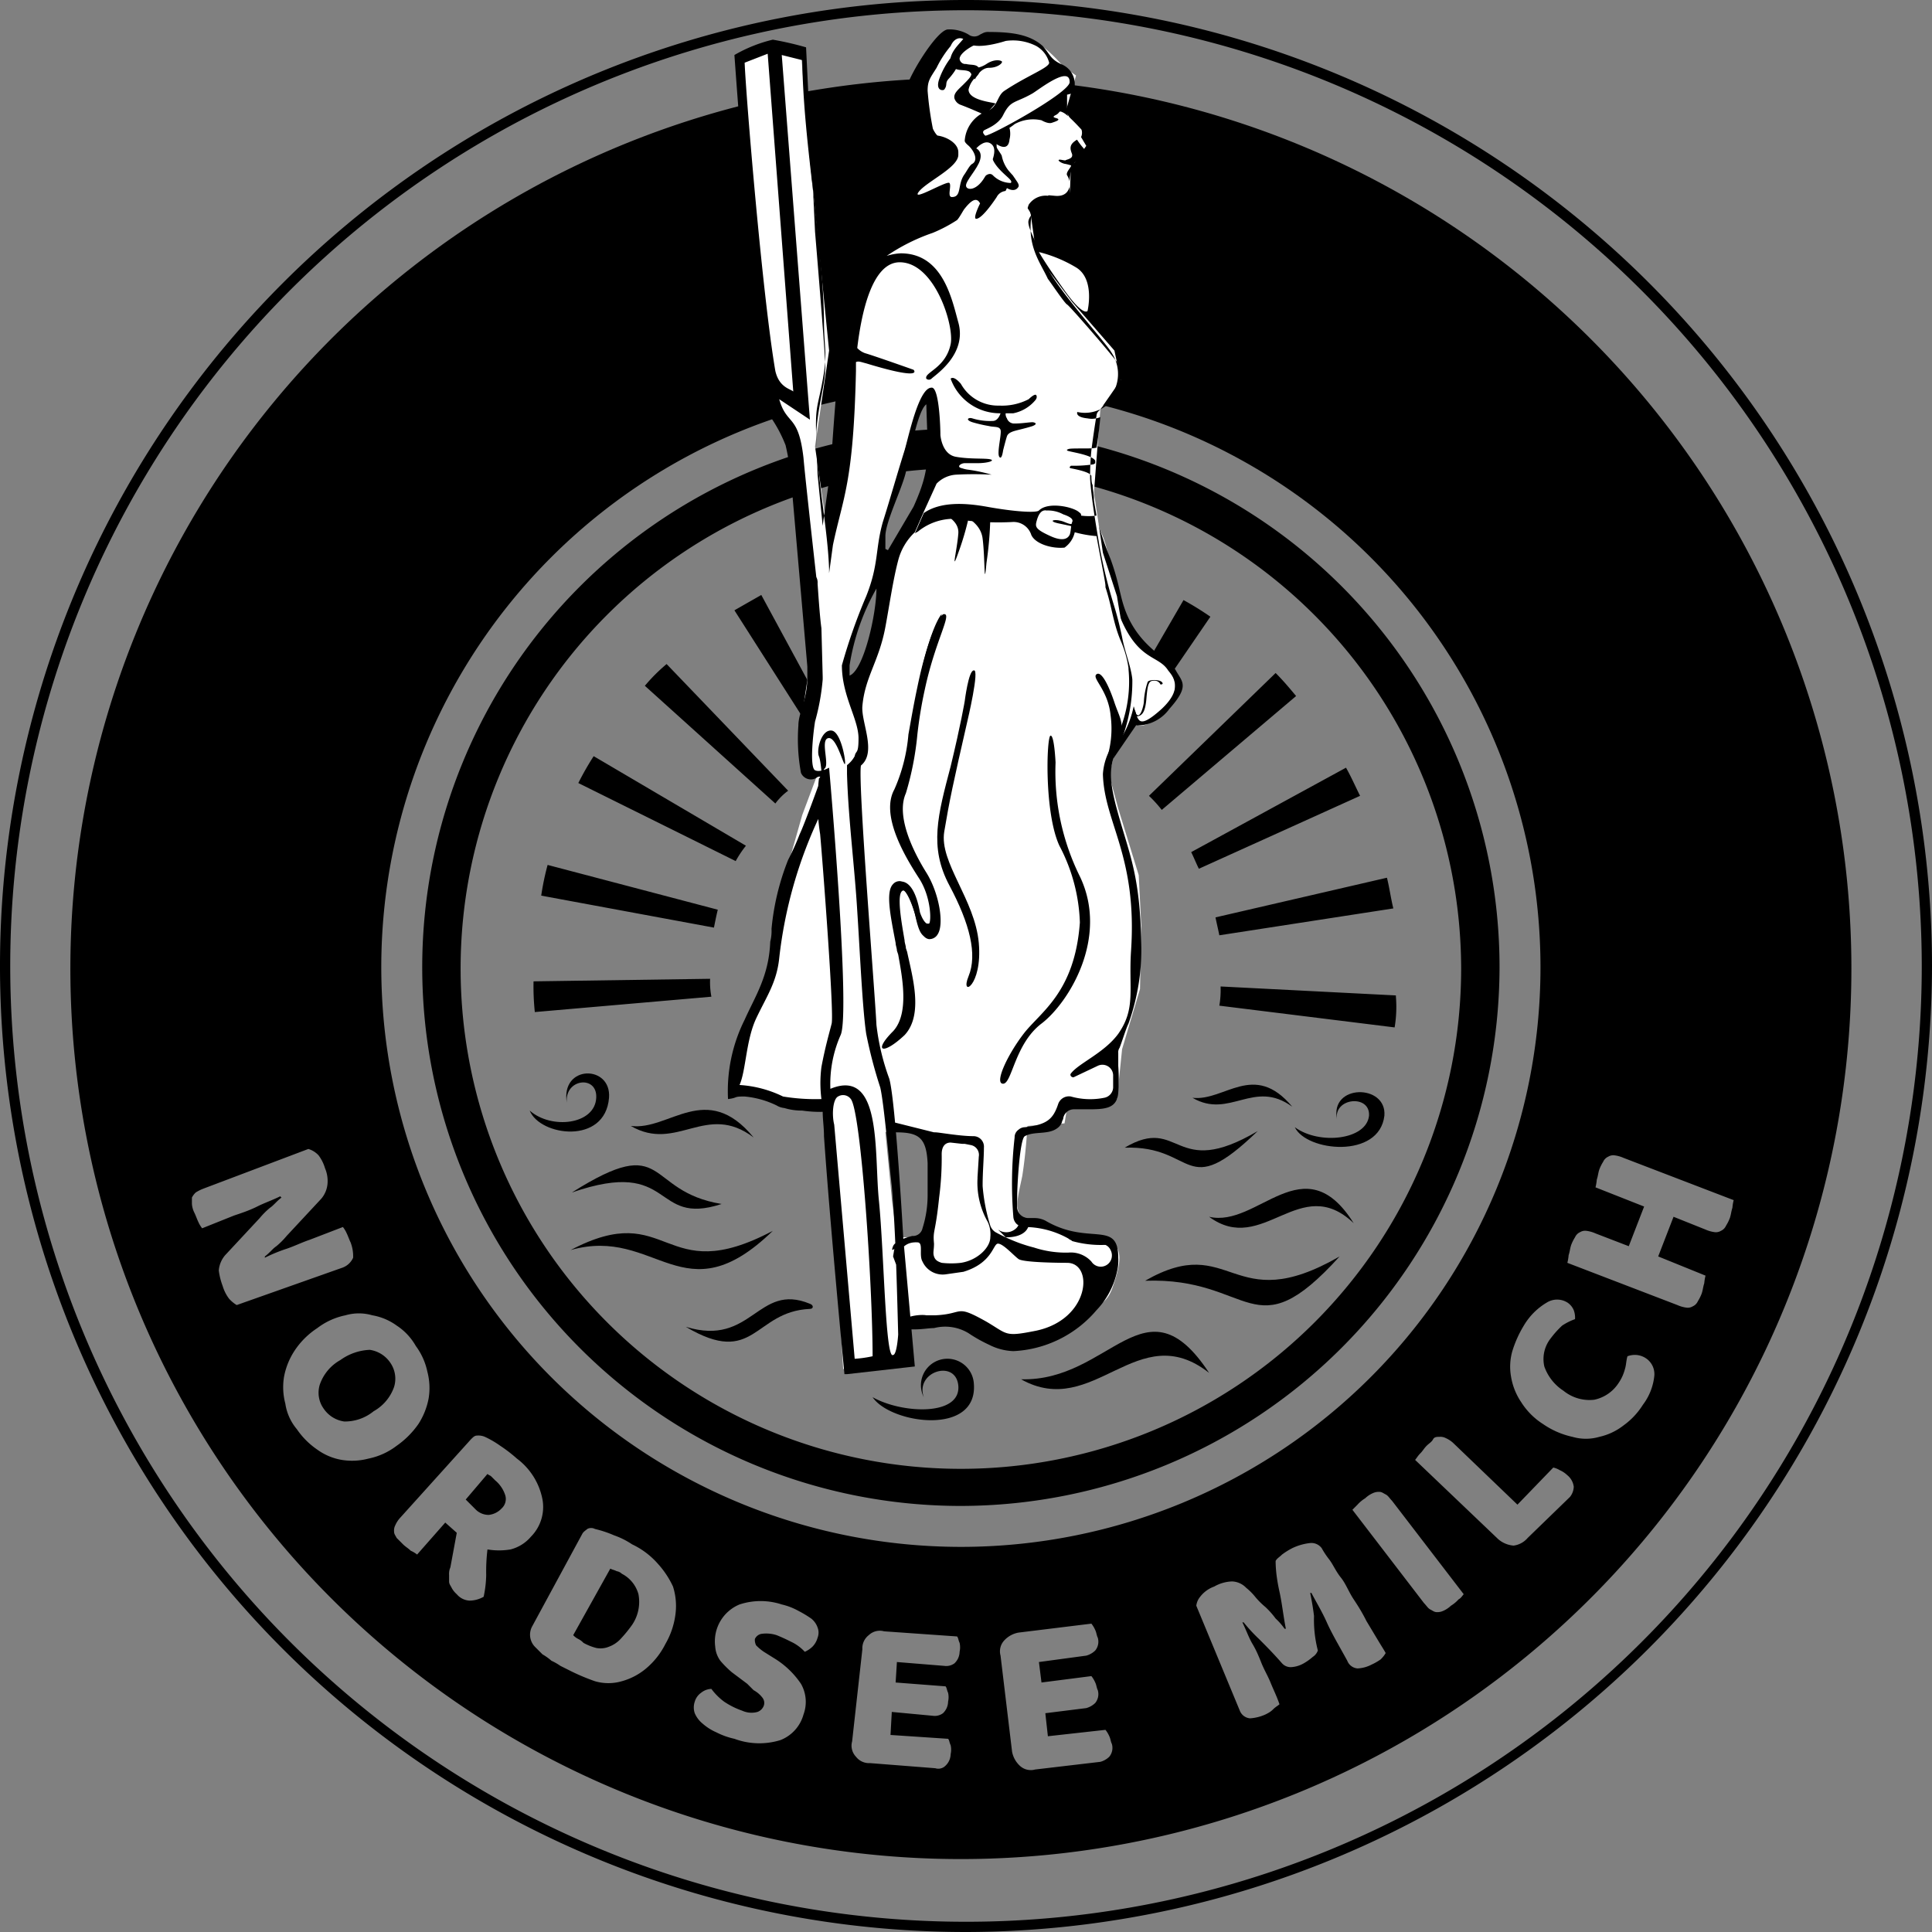
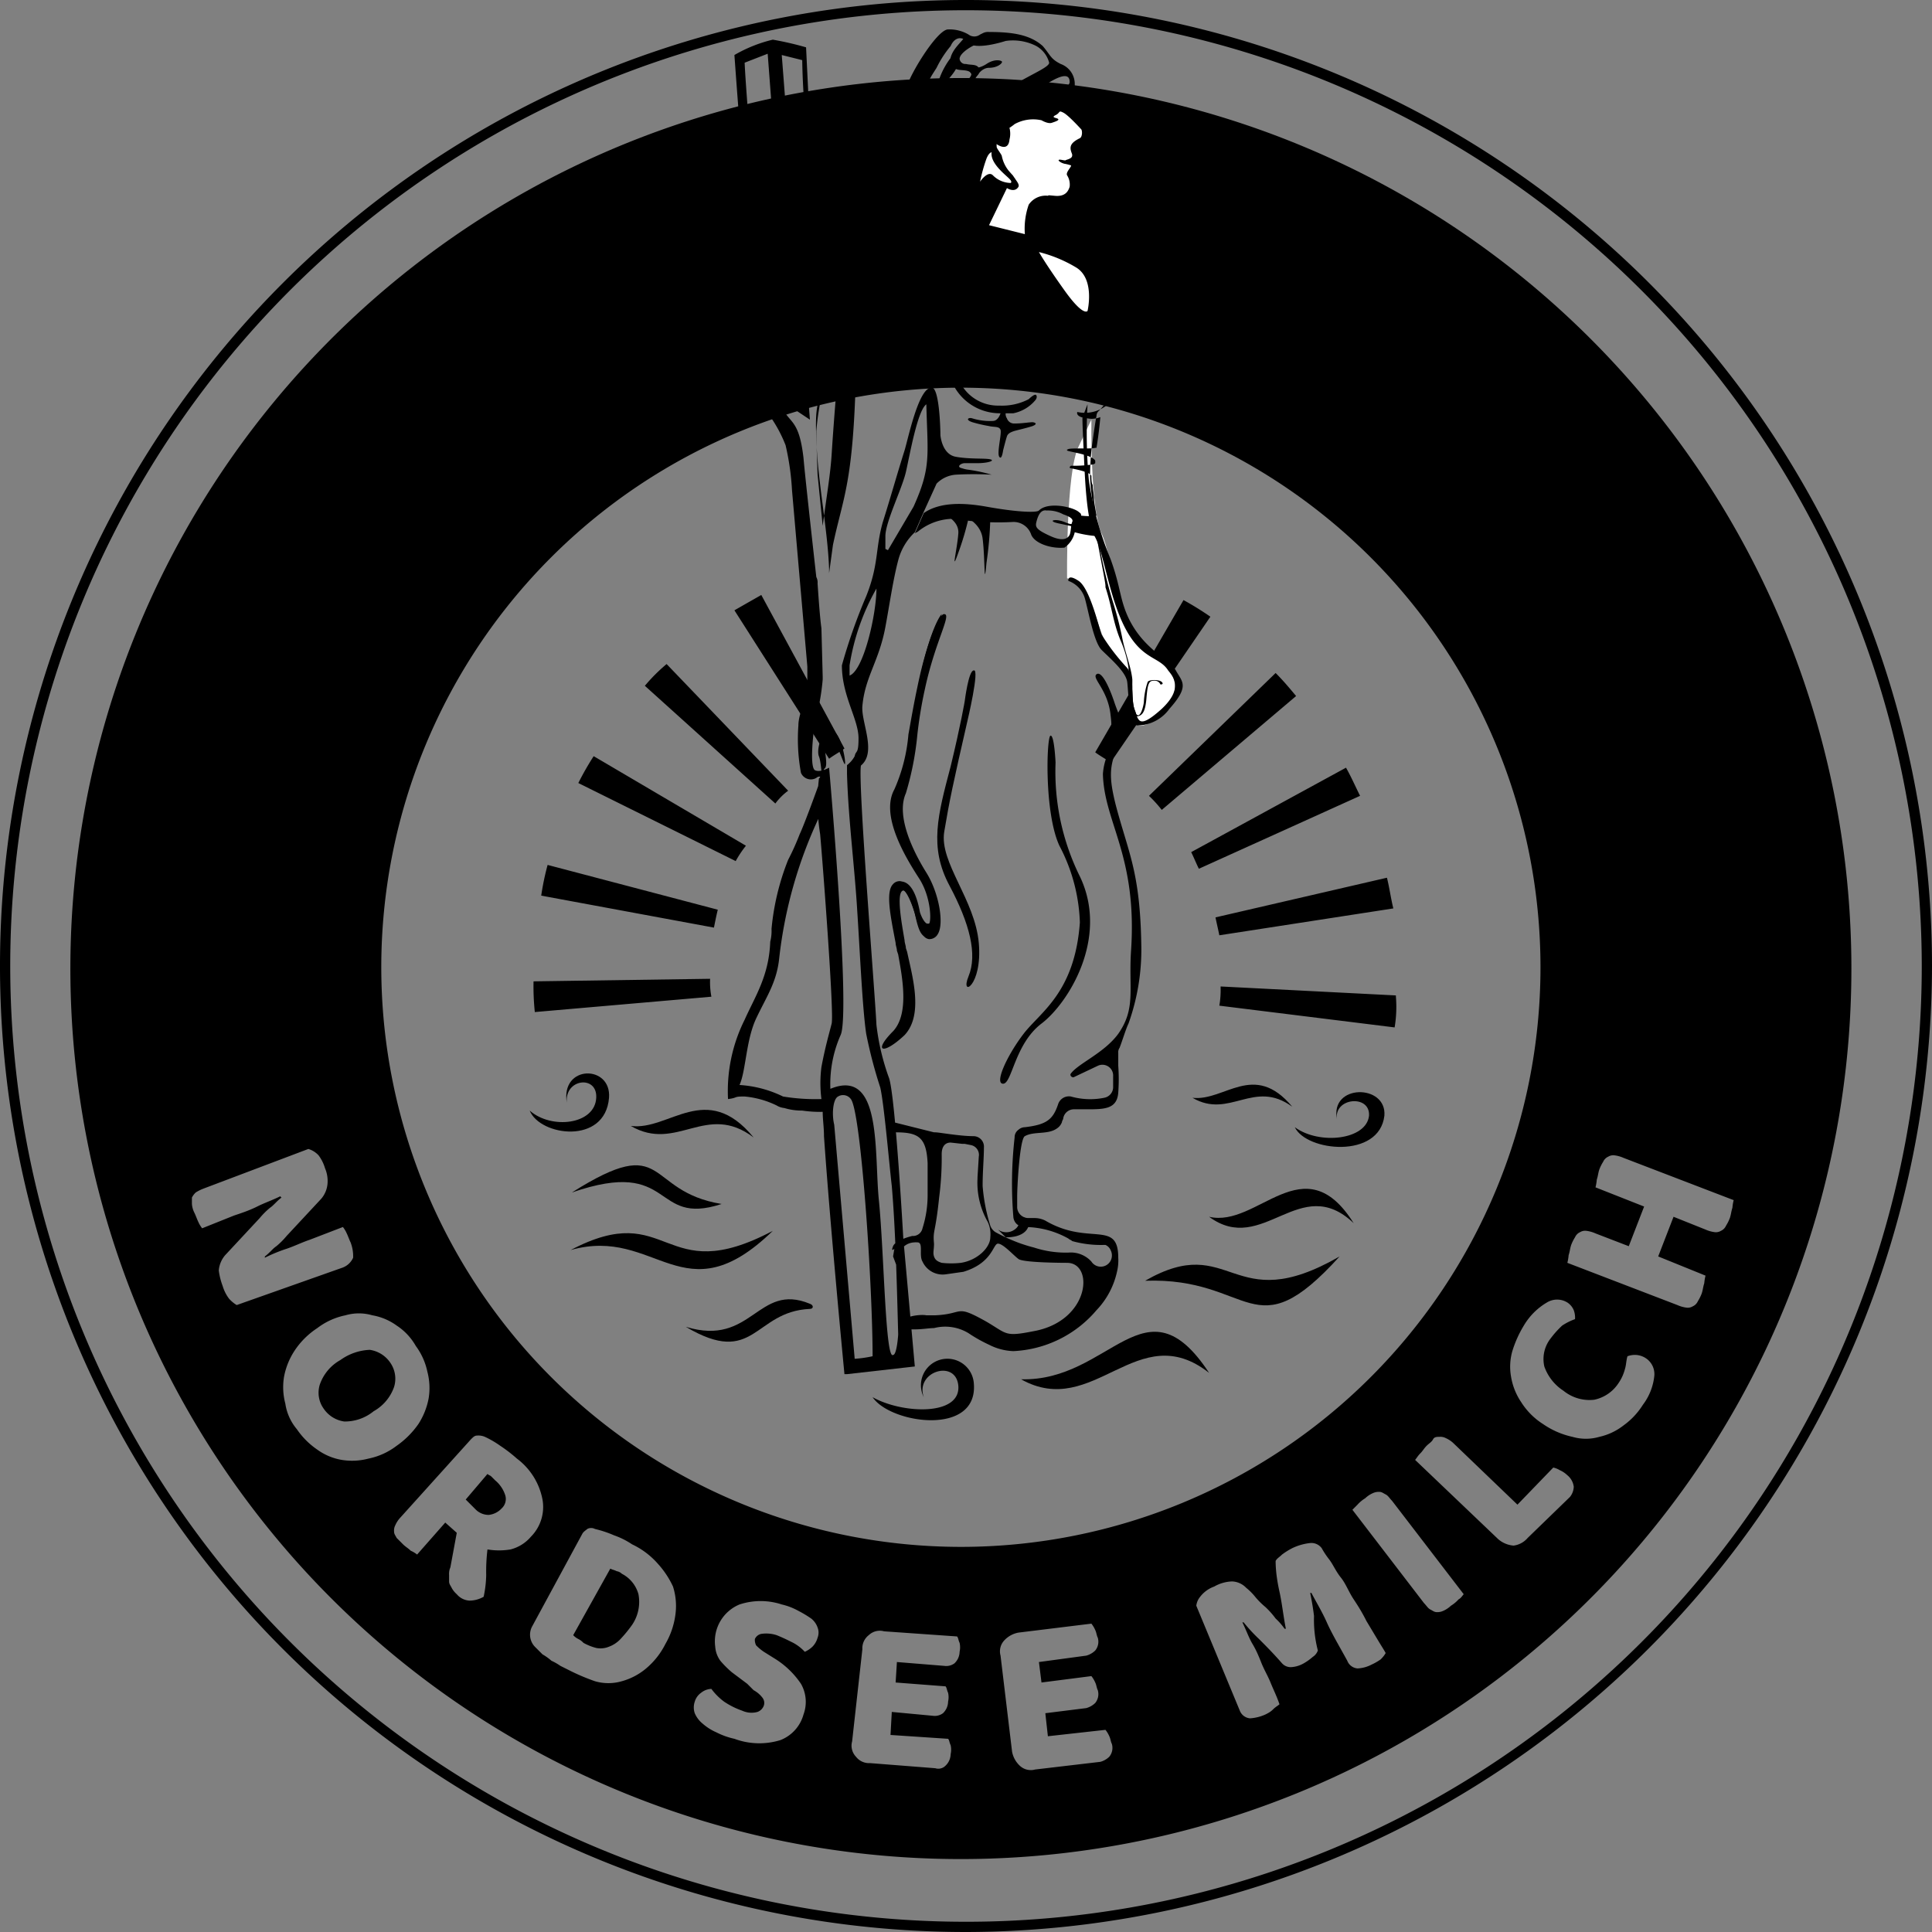
<svg xmlns="http://www.w3.org/2000/svg" viewBox="0 0 151 151">
  <rect x="0" y="0" width="151" height="151" fill="#808080" stroke="none" />
  <defs>
    <style>.cls-1,.cls-2{fill-rule:evenodd;}.cls-2,.cls-3{fill:#fff;}</style>
  </defs>
  <g id="Ebene_2" data-name="Ebene 2">
    <g id="aaf36aab-0836-49cc-835e-2aca062a1830">
      <path class="cls-1" d="M48.6,123a.76.76,0,0,0-.4-.2c-.2-.1-.3-.1-.5-.2l-2.9,5.2a1.38,1.38,0,0,0,.4.3,1.38,1.38,0,0,1,.4.3,4.18,4.18,0,0,0,1,.4,1.73,1.73,0,0,0,1-.1,2.36,2.36,0,0,0,.9-.6,10.63,10.63,0,0,0,.9-1.1,3.2,3.2,0,0,0,.5-2.4A2.56,2.56,0,0,0,48.6,123Z" />
      <path class="cls-1" d="M38.7,115.7l-.3-.3c-.1-.1-.2-.1-.3-.2l-1.7,2,.8.8a1.43,1.43,0,0,0,1,.4,1.59,1.59,0,0,0,1-.5,1,1,0,0,0,.3-1A2.49,2.49,0,0,0,38.7,115.7Z" />
      <path class="cls-1" d="M75.1,6.1a69.6,69.6,0,1,0,69.6,69.6A69.59,69.59,0,0,0,75.1,6.1ZM17.9,101.5a3.13,3.13,0,0,1-.5-1,5.27,5.27,0,0,1-.3-1.2,2.08,2.08,0,0,1,.5-1.2l2.7-2.9a6,6,0,0,1,.8-.8c.3-.2.5-.5.9-.8l-.1-.1c-.6.3-1.2.5-1.8.8s-1.2.5-1.8.7l-2.5,1a2.19,2.19,0,0,1-.3-.5c-.1-.2-.2-.5-.3-.7a1.85,1.85,0,0,1-.2-.7v-.5a1.38,1.38,0,0,1,.3-.4,3.33,3.33,0,0,1,.6-.3l8.2-3.1a1.77,1.77,0,0,1,.8.5,3.13,3.13,0,0,1,.5,1,2.54,2.54,0,0,1,.2,1.2,2.08,2.08,0,0,1-.5,1.2l-2.7,2.9a6,6,0,0,1-.8.8c-.3.2-.5.5-.9.8v.1a12.2,12.2,0,0,1,1.7-.7c.6-.2,1.2-.5,1.8-.7l2.6-1a2.19,2.19,0,0,1,.3.5c.1.2.2.5.3.7a3,3,0,0,1,.2,1.2,1.46,1.46,0,0,1-.9.8L18.5,102A2.65,2.65,0,0,1,17.9,101.5Zm8.8,12.6a4.55,4.55,0,0,1-1.9-.8,6.07,6.07,0,0,1-1.6-1.6,4,4,0,0,1-.9-2,5,5,0,0,1-.1-2.1,5.6,5.6,0,0,1,.8-2,6.17,6.17,0,0,1,1.8-1.8,5.4,5.4,0,0,1,2.2-1,3.75,3.75,0,0,1,2.1,0,4.55,4.55,0,0,1,1.9.8,4.63,4.63,0,0,1,1.5,1.6,5.15,5.15,0,0,1,.9,2,5,5,0,0,1,.1,2.1,5.6,5.6,0,0,1-.8,2A6.85,6.85,0,0,1,31,113a5.4,5.4,0,0,1-2.2,1A5,5,0,0,1,26.7,114.1Zm11.4,7a14.08,14.08,0,0,0-.1,2,8.81,8.81,0,0,1-.2,1.7,2.28,2.28,0,0,1-1.1.3,1.39,1.39,0,0,1-1-.5,1.76,1.76,0,0,1-.4-.5c-.1-.2-.2-.3-.2-.5v-.5a1.27,1.27,0,0,1,.1-.6l.5-2.7-.9-.8-2.2,2.5a2.19,2.19,0,0,0-.5-.3c-.2-.2-.4-.3-.6-.5l-.5-.5c-.1-.2-.2-.3-.2-.5a.9.9,0,0,1,.1-.5,2.09,2.09,0,0,1,.4-.6l5.5-6.1c.2-.2.3-.3.5-.3a1.27,1.27,0,0,1,.6.1,7.46,7.46,0,0,1,1.2.7,11.32,11.32,0,0,1,1.3,1,5.2,5.2,0,0,1,2,3.2,3.3,3.3,0,0,1-.9,2.9,3.09,3.09,0,0,1-1.6,1A5.44,5.44,0,0,1,38.1,121.1Zm14.7,5a6.17,6.17,0,0,1-.8,2.4,6,6,0,0,1-1.5,1.9,5,5,0,0,1-1.9,1,3.75,3.75,0,0,1-2.1,0,16.46,16.46,0,0,1-2.1-.9l-.6-.3a4.35,4.35,0,0,0-.7-.4,4.23,4.23,0,0,0-.7-.5l-.6-.6a1.36,1.36,0,0,1-.2-1.6l3.9-7.2c.1-.2.3-.3.4-.4a.64.64,0,0,1,.6,0,8.8,8.8,0,0,1,1.5.5,6.11,6.11,0,0,1,1.4.7,6.18,6.18,0,0,1,2,1.5,7.07,7.07,0,0,1,1.2,1.8A5,5,0,0,1,52.8,126.1ZM63.9,128a1.61,1.61,0,0,1-.4.7,2.09,2.09,0,0,1-.6.4,3.51,3.51,0,0,0-.9-.7c-.4-.2-.8-.4-1.3-.6a2.63,2.63,0,0,0-1.2-.1.7.7,0,0,0-.5.4.9.9,0,0,0,.1.5,3.81,3.81,0,0,0,.6.5l.8.5a6.76,6.76,0,0,1,2.1,2,2.84,2.84,0,0,1,.2,2.4,3,3,0,0,1-1.8,2,5.58,5.58,0,0,1-3.6-.1,5.78,5.78,0,0,1-1.4-.5,4.13,4.13,0,0,1-1.1-.7,2.1,2.1,0,0,1-.6-.8,1.39,1.39,0,0,1,0-.9,1.28,1.28,0,0,1,.5-.7,1.33,1.33,0,0,1,.8-.3,4.71,4.71,0,0,0,1,1,6.11,6.11,0,0,0,1.4.7,1.75,1.75,0,0,0,1.2.1.82.82,0,0,0,.5-.5.66.66,0,0,0-.1-.6,2.17,2.17,0,0,0-.7-.6l-.5-.5-1.2-.9a7.64,7.64,0,0,1-.9-.9,2.1,2.1,0,0,1-.4-1.1,3.12,3.12,0,0,1,1.9-3.3,5.28,5.28,0,0,1,3.3,0,5,5,0,0,1,1.3.5,8.79,8.79,0,0,1,1,.6,1.53,1.53,0,0,1,.5.7A1.1,1.1,0,0,1,63.9,128ZM75,129.1a1.27,1.27,0,0,1-.4.9,1.08,1.08,0,0,1-.8.2l-3.7-.3-.1,1.6,3.9.3c.1.1.1.3.2.5a1.63,1.63,0,0,1,0,.7,1.27,1.27,0,0,1-.4.9,1.08,1.08,0,0,1-.8.2l-3.2-.3-.1,1.8,4.5.3c.1.1.1.3.2.5a1.63,1.63,0,0,1,0,.7,1.27,1.27,0,0,1-.4.9.78.78,0,0,1-.8.2l-5.1-.4a1.29,1.29,0,0,1-1.1-.5,1.25,1.25,0,0,1-.3-1.2l.8-7.2a1.29,1.29,0,0,1,.5-1.1,1.25,1.25,0,0,1,1.2-.3l5.7.4c.1.1.1.3.2.5A1.63,1.63,0,0,1,75,129.1ZM29.8,75.6a45.3,45.3,0,1,1,45.3,45.3A45.32,45.32,0,0,1,29.8,75.6Zm56.9,61.7a1.61,1.61,0,0,1-.7.4l-5.1.6a1.25,1.25,0,0,1-1.2-.3,2,2,0,0,1-.6-1.1l-.9-7.5a1.25,1.25,0,0,1,.3-1.2,2,2,0,0,1,1.1-.6l5.7-.7a2.19,2.19,0,0,1,.3.5c.1.2.1.4.2.6a1.09,1.09,0,0,1-.2,1,1.61,1.61,0,0,1-.7.4l-3.7.5.2,1.6,3.9-.5a2.19,2.19,0,0,1,.3.5c.1.2.1.4.2.6a1.09,1.09,0,0,1-.2,1,1.61,1.61,0,0,1-.7.4l-3.2.4.2,1.8,4.5-.5a2.19,2.19,0,0,1,.3.5c.1.2.1.4.2.6A1.09,1.09,0,0,1,86.7,137.3Zm21.2-7.6a4.35,4.35,0,0,1-.7.4,2.61,2.61,0,0,1-1.1.3.94.94,0,0,1-.8-.6c-.6-1.1-1.2-2.1-1.6-3s-.9-1.7-1.2-2.3h-.1c.1.5.2,1,.3,1.8a9.6,9.6,0,0,0,.3,2.7,1,1,0,0,1-.4.5,4.23,4.23,0,0,1-.7.5,2.24,2.24,0,0,1-1,.3.91.91,0,0,1-.7-.3c-.7-.8-1.3-1.4-1.8-1.9a13.1,13.1,0,0,1-1.2-1.3h-.1c.3.6.5,1.2.8,1.7s.5,1,.7,1.5.5,1,.7,1.5.5,1.1.7,1.7c-.1.1-.3.2-.5.4s-.4.3-.6.4a3.46,3.46,0,0,1-1.2.3.94.94,0,0,1-.8-.6l-3.4-8.2a1.33,1.33,0,0,1,.3-.7,2.42,2.42,0,0,1,1.1-.8,3,3,0,0,1,1.4-.4,1.61,1.61,0,0,1,1.1.5,4.62,4.62,0,0,1,.7.7,6,6,0,0,0,.8.8,6.47,6.47,0,0,1,.8.9,5,5,0,0,1,.7.8h.1c-.2-1-.3-2-.5-2.9s-.3-1.7-.3-2.4c.1-.2.3-.3.5-.5a5.58,5.58,0,0,1,.8-.5,4.29,4.29,0,0,1,1.4-.4,1,1,0,0,1,.9.4,6.78,6.78,0,0,0,.6.9c.3.4.5.9.9,1.4s.6,1.1,1,1.7.7,1.1,1,1.7l.9,1.5c.3.5.5.8.6,1A2.18,2.18,0,0,1,107.9,129.7ZM114,125a2.65,2.65,0,0,1-.6.5,2.09,2.09,0,0,1-.6.4,1.09,1.09,0,0,1-.5.1c-.2,0-.3-.1-.5-.2s-.3-.3-.5-.5l-5.6-7.3.4-.4a2.65,2.65,0,0,1,.6-.5,2.09,2.09,0,0,1,.6-.4,1.09,1.09,0,0,1,.5-.1c.2,0,.3.1.5.2s.3.3.5.5l5.6,7.3C114.3,124.7,114.2,124.9,114,125Zm8.7-8-3.3,3.2a1.74,1.74,0,0,1-1.1.6,2.08,2.08,0,0,1-1.2-.5l-6.5-6.2c.1-.1.2-.3.4-.5s.3-.4.5-.6.4-.3.5-.5.3-.2.5-.2a.9.9,0,0,1,.5.1,2.09,2.09,0,0,1,.6.4l5,4.8,2.8-2.9a1.69,1.69,0,0,1,.5.2,2.09,2.09,0,0,1,.6.4,1.38,1.38,0,0,1,.5.9A1.33,1.33,0,0,1,122.7,117Zm5.7-7.2a5.72,5.72,0,0,1-1.5,1.6,4.75,4.75,0,0,1-1.9.9,3.75,3.75,0,0,1-2.1,0,6.44,6.44,0,0,1-2.3-1,5.49,5.49,0,0,1-1.7-1.7,5,5,0,0,1-.8-2,4.44,4.44,0,0,1,.1-2,8.82,8.82,0,0,1,.9-2,5.09,5.09,0,0,1,1.8-1.8,1.52,1.52,0,0,1,1.6,0,1.33,1.33,0,0,1,.5.6,1.7,1.7,0,0,1,.1.7,4.67,4.67,0,0,0-1,.5,7.3,7.3,0,0,0-.9,1,2.61,2.61,0,0,0-.5,2.2,3.74,3.74,0,0,0,1.5,1.9,3.22,3.22,0,0,0,2.4.7,3,3,0,0,0,1.9-1.3,3.45,3.45,0,0,0,.5-1.1c.1-.3.1-.7.2-1a1.7,1.7,0,0,1,.7-.1,1.6,1.6,0,0,1,.8.3,1.49,1.49,0,0,1,.6,1.3A4.51,4.51,0,0,1,128.4,109.8Zm6.8-14.6a3.33,3.33,0,0,1-.3.6.78.78,0,0,1-.4.4.75.75,0,0,1-.5.1,2.54,2.54,0,0,1-.7-.2l-2.5-1-1.2,3.1,3.7,1.5a3.54,3.54,0,0,0-.1.6c-.1.3-.1.5-.2.8a3.33,3.33,0,0,1-.3.6.78.78,0,0,1-.4.4.75.75,0,0,1-.5.1,2.54,2.54,0,0,1-.7-.2l-8.6-3.3a3.54,3.54,0,0,0,.1-.6c.1-.3.1-.5.2-.8a3.33,3.33,0,0,1,.3-.6.78.78,0,0,1,.4-.4.75.75,0,0,1,.5-.1,2.54,2.54,0,0,1,.7.2l2.6,1,1.2-3.1-3.8-1.5a3.54,3.54,0,0,0,.1-.6c.1-.3.1-.5.2-.8a3.33,3.33,0,0,1,.3-.6.78.78,0,0,1,.4-.4.75.75,0,0,1,.5-.1,2.54,2.54,0,0,1,.7.2l8.6,3.3a3.54,3.54,0,0,0-.1.6C135.3,94.7,135.3,94.9,135.2,95.2Z" />
      <path class="cls-1" d="M28.9,105.5a4.22,4.22,0,0,0-2.3.8,3.5,3.5,0,0,0-1.6,1.9,2.14,2.14,0,0,0,.3,1.9,2.34,2.34,0,0,0,1.6,1,3.54,3.54,0,0,0,2.3-.8,3.5,3.5,0,0,0,1.6-1.9,2.19,2.19,0,0,0-.3-1.9A2.34,2.34,0,0,0,28.9,105.5Z" />
      <path d="M75.5,151A75.5,75.5,0,1,1,151,75.5,75.63,75.63,0,0,1,75.5,151ZM75.5.8a74.7,74.7,0,1,0,74.7,74.7A74.77,74.77,0,0,0,75.5.8Z" />
-       <path class="cls-1" d="M60.4,96.2c-8.7,4.6-8-2.6-15.8,1.5C51.3,95.8,53.4,103,60.4,96.2Z" />
-       <path d="M75.1,117.7a42.1,42.1,0,1,1,42.1-42.1A42.17,42.17,0,0,1,75.1,117.7Zm0-81.1a39.1,39.1,0,1,0,39.1,39.1A39.16,39.16,0,0,0,75.1,36.6Z" />
+       <path class="cls-1" d="M60.4,96.2c-8.7,4.6-8-2.6-15.8,1.5C51.3,95.8,53.4,103,60.4,96.2" />
      <path class="cls-1" d="M53.6,103.7c5.2,1.6,5.6-3.5,9.7-1.8.3.1.3.4,0,.4C58.9,102.5,59,106.9,53.6,103.7Z" />
      <path class="cls-1" d="M79.8,107.8c5.7,3.2,9.1-4.9,14.7-.5C89.5,99.7,86.8,108,79.8,107.8Z" />
      <path class="cls-1" d="M93.2,85.8c2.9,1.7,4.8-1.5,7.8.7C98,82.9,95.7,86.1,93.2,85.8Z" />
      <path class="cls-1" d="M49.3,88c3.6,2.1,5.9-1.9,9.6.9C55.2,84.4,52.3,88.4,49.3,88Z" />
      <path class="cls-1" d="M94.5,95.1c4.2,3.1,7.1-3.5,11.3.5C101.9,89.4,98.3,96,94.5,95.1Z" />
      <path class="cls-1" d="M104.7,98.2c-8.5,4.9-8.4-2-15.2,1.9C97.9,99.8,97.9,105.7,104.7,98.2Z" />
-       <path class="cls-1" d="M98.3,88.4c-6.6,3.9-6-1.3-10.4,1.3C93.5,89.5,92.5,94,98.3,88.4Z" />
      <path class="cls-1" d="M44.7,93.2c8.1-2.8,6.2,2.7,11.7.9C50.3,93.1,52.3,88.4,44.7,93.2Z" />
      <path class="cls-1" d="M101.2,88.1c1.9,1.4,5.6,1,5.8-.9.1-1.7-2.8-1.4-2.5.3-.6-2.8,3.9-2.8,3.7-.3C107.8,90.6,102.1,90,101.2,88.1Z" />
      <path class="cls-1" d="M68.2,109.2c2.3,1.3,6.9,1.5,6.7-.9-.2-2.1-3.4-1.1-2.7.9a2.07,2.07,0,1,1,3.9-1.2C76.6,112.3,69.6,111.3,68.2,109.2Z" />
      <path class="cls-1" d="M41.4,86.8c1.7,1.5,5.1,1.1,5.2-1,.1-1.8-2.5-1.5-2.3.4-.5-3,3.5-3,3.3-.4C47.3,89.5,42.2,88.8,41.4,86.8Z" />
      <path d="M41.8,79.1a19.27,19.27,0,0,1-.1-2.4l13.8-.2a6.15,6.15,0,0,0,.1,1.4ZM109,80.3,95.3,78.6a7.08,7.08,0,0,0,.1-1.4v-.1l13.7.7v.1A9.66,9.66,0,0,1,109,80.3ZM55.8,72.5,42.3,70a20.48,20.48,0,0,1,.5-2.4l13.3,3.5C56,71.5,55.9,72,55.8,72.5Zm39.5.6c-.1-.5-.2-.9-.3-1.4l13.4-3.1c.2.8.3,1.6.5,2.4ZM57.5,67.3,45.2,61.2a22.47,22.47,0,0,1,1.2-2.1l11.9,7A8.34,8.34,0,0,0,57.5,67.3Zm36.2.6c-.2-.4-.4-.9-.6-1.3L105.2,60c.4.7.7,1.4,1.1,2.2ZM60.6,62.8,50.4,53.6a13.65,13.65,0,0,1,1.7-1.7l9.5,9.9A4.74,4.74,0,0,0,60.6,62.8Zm30.2.5a10,10,0,0,0-1-1.1l9.9-9.6c.6.6,1.1,1.2,1.6,1.8Zm-26-4L57.4,47.7l2.1-1.2,6.5,12C65.6,58.8,65.2,59,64.8,59.3Zm22,.3c-.4-.3-.8-.5-1.2-.8l6.9-11.9a23.92,23.92,0,0,1,2.1,1.3Z" />
      <path class="cls-2" d="M85.3,32.8s-.1,7,.8,8.9,1,6.8,3.4,8.8c2,1.7,3.1,2.8,1.7,4.8-.8,1.1-2.3,1.9-2.5,1.1-.2-.6.3-.2,0-.9s-.1-2.1-.4-2.6c-2.1-2.4-2.1-3.2-2.9-5.4s-2-2.3-2-2.3-.1-8.3.9-10.3Z" />
      <path class="cls-1" d="M85,31.6a40.64,40.64,0,0,0,.1,5.9,25.85,25.85,0,0,0,1.7,6.2c.8,2.2.7,3.1,1.4,4.6,1.2,2.5,3.2,3.2,3.7,4.1s1.1,1.2-.5,3a3.13,3.13,0,0,1-2.5,1.3c-.6-.1-.8-1.2-.3-1s.1,1.6,2.2-.3c1.7-1.6.9-2.5.5-3-.7-1.1-2-.8-3.3-3.2s-1.7-5.9-2.4-7.2-.8-4.6-.9-6.7-.1-2.5-.1-2.6S85,31.6,85,31.6Z" />
      <path d="M90.7,53.5s.3,0,.1-.2-1-.2-1.1,0a5.69,5.69,0,0,0-.3,1.6c-.1.7-.5,1.7-.8.3-.2-1.1.1-2.4-.6-3.1a16.53,16.53,0,0,1-1.9-2.5c-.2-.5-.9-3.6-1.8-4.2s-.8,0-.8,0a2.07,2.07,0,0,1,1.3,1.4c.3,1.1.7,3.4,1.3,4s1.9,1.7,2,2.5.1,2.7.6,2.7.8-.2.9-1.4.2-1.4.6-1.4A.5.5,0,0,1,90.7,53.5Z" />
      <path d="M88.3,56a2.45,2.45,0,0,1,0-1c.1-.7.1,0,.2.3s.2.5.1.7S88.3,56,88.3,56Z" />
-       <path class="cls-3" d="M88.7,52.8c-.2-1-.6-2-.8-2.8-.4-2.1-.6-3.4-.6-3.4l-1.1-3.4-.7-4.7L86,32l1.6-2.3-.5-2.3-3.3-3.8L81,19.9l-.6-4.3,3.2-.2.1-2.3,1.2-1.7L83.3,8.7l.8-2.8-1-.7S81.4,3.1,80,2.9c-.8-.1-3.5.7-4.8-.2-.8-.5-1.4.8-1.9,1.6a19,19,0,0,0-1.6,2.6l.4,1.9.5,2.2,1.7,1.3L71,15.5l3.6-.1s-4.3,2.4-6,4.4a10.41,10.41,0,0,0-1.9,5.3l-.8,6.8-.6,7.4-.6,2.5-1-6.9,1.1-7.5-1.7-17L62.6,4l-2.5-.5L57.8,5.1l2.1,24,1,3.5,1.2,2.8,1.5,10.3-.4,6.8-.7,4.6.4,3.1,1,.3-1.2,3.2-2.1,7.4-.6,5-2.8,6.6L57.1,85l7.3,1.4.7,7.3.8,13.3,4.7-.7s-.6-2.6.2-2.5a17.38,17.38,0,0,0,4.6-.5s4,2.8,7.1.7,3.9-1.7,4.5-3.5,1.1-3.6-1.4-3.9a17.73,17.73,0,0,1-5.4-1.3c-1.1-.4-.6-1.9-.3-3.4.3-1.9.4-3.9.4-3.9l2.9-.2.3-1.8,3.8-.1.4-3.9,1.4-4.7.1-4.9-.2-4-1.6-5.2-.7-2.6.6-2.6C87.5,58.1,89.1,55.6,88.7,52.8ZM73,90.2c-.2.9,0,4.9-.3,5.4s-.7,1.1-1.4,1.1H70.1s-.4-2.9-.4-3-.5-5.2-.5-5.2l.3-.2a4.27,4.27,0,0,1,2.4.2C73,89.1,73.2,89.3,73,90.2Zm-.1-55.4a7.78,7.78,0,0,1-.8,4c-.7,1-2.3,4-2.7,4.8s-.4,3.9-.7,4.7-.9,4.1-1.5,4.6-1.2.8-1.2-.1a4.81,4.81,0,0,1,.4-2.5c.5-1.2,1.8-5,1.9-5.2s.4-2.4.5-3,1.4-4.6,1.5-5.2A33.85,33.85,0,0,1,72,31.5a.65.65,0,0,1,.8-.3S72.9,33.6,72.9,34.8Z" />
      <path d="M80.9,31.3s.2-.2.1-.4-.6.3-.6.3a4.52,4.52,0,0,1-2.3.5,3.32,3.32,0,0,1-3-1.7c-.6-.7-.8-.4-.8-.4a4.08,4.08,0,0,0,3.9,2.7c-.1.3-.3.6-.6.6a4.66,4.66,0,0,1-1.6-.2c-.3-.1-.6.1,0,.3a11.15,11.15,0,0,0,1.3.3c.4.1.8,0,.9.3s-.3,1.8-.1,2.1.3-.5.3-.5.2-.8.3-1.1.5-.4.9-.5.8-.2,1.1-.3c.5-.2.1-.3,0-.3-.3,0-.8.1-1.4.1a.59.59,0,0,1-.6-.4.6.6,0,0,1-.1-.4h.6A3,3,0,0,0,80.9,31.3Z" />
      <path d="M84,41.6a8.92,8.92,0,0,0,1.7.3c.3,1.7.7,3.6.7,3.9v.1c.5,1.5.6,2.8,1.2,4.2a8.3,8.3,0,0,1,.6,2.1h0v.1a10.11,10.11,0,0,1-1.4,6.2,4.66,4.66,0,0,0-.6,2c.1,3.8,2.7,6.4,2.2,13.8-.2,3,.4,4.5-1,6.5-1.1,1.5-3.1,2.3-3.7,3.1-.1.1,0,.3.2.3l1.9-.9a.84.84,0,0,1,1.2.8V85a.85.85,0,0,1-.7.8,5.53,5.53,0,0,1-2.6-.1.89.89,0,0,0-1,.6c-.4,1.2-.9,1.6-2.6,1.8a.76.76,0,0,0-.5.2h0a.71.71,0,0,0-.3.6,32,32,0,0,0-.1,6.2.86.86,0,0,0,.3.6,1.42,1.42,0,0,0,.6.2,7.05,7.05,0,0,1,3.4.9c.1.1.2.1.3.2a8.35,8.35,0,0,0,2.5.3h.1a.78.78,0,0,1,.4.4.9.9,0,0,1,.1.5.87.87,0,0,1-1.6.4,2.17,2.17,0,0,0-1.8-.7,8,8,0,0,1-2.7-.4c-.4-.1-.7-.2-1-.3a13.68,13.68,0,0,1-2-.9,1,1,0,0,1-.4-.5,14.06,14.06,0,0,1-.6-3.1v-.1c0-1,.1-2.1.1-2.9a.82.82,0,0,0-.8-.9c-1.1,0-2.7-.3-3-.3H73l-3.6-.9.1.9H70c1.8,0,2.4.4,2.5,2.4v2.4a8.54,8.54,0,0,1-.4,2.7.76.76,0,0,1-.8.6s-1.3.3-1.5.8.1.2.1.2l-.1.6.3.8s-.1-2,1.6-1.9c.5,0,.1,1,.4,1.5a1.73,1.73,0,0,0,1.8,1l1.4-.2c2.3-.7,2.3-2.2,2.7-2.2s1.2.9,1.6,1.2,3.7.3,3.8.3c2.1,0,1.8,4.4-2.4,5.3-2.5.5-2.2.3-3.9-.7-2.5-1.4-1.7-.6-4-.5h-.7c-.5-.1-1.9.1-2,.6,0,.1,0,.4.1.5h1c.6,0,1.1-.1,1.5-.1a3.5,3.5,0,0,1,2.7.4,11.42,11.42,0,0,0,1.6.9,4.49,4.49,0,0,0,1.9.5,9.06,9.06,0,0,0,6.5-3.2,6.29,6.29,0,0,0,1.6-3,3.75,3.75,0,0,0,.1-1.1c0-3-2.3-.9-5.7-2.9a1.88,1.88,0,0,0-.8-.2h-.5a.88.88,0,0,1-.9-.8v-.9c0-.8.2-4.5.6-4.7.7-.4,1.8-.1,2.5-.6a1,1,0,0,0,.4-.5c0-.1.1-.2.1-.3a.85.85,0,0,1,.8-.7h1c1.4,0,2.4,0,2.5-1.3a14.64,14.64,0,0,0,0-2.1v-1a.6.6,0,0,1,.1-.4c.2-.5.5-1.5.7-1.9a17.15,17.15,0,0,0,1-6.2c-.1-5.7-1-7.1-2-10.9-.6-2.4-.5-3.3.5-5.2a12.68,12.68,0,0,0,.8-4.6v-.2h0v.2c-.1-1-.6-2.2-.8-3.3a27.44,27.44,0,0,0-.7-2.7,38.63,38.63,0,0,1-1.1-4.6c0-.1-.6-3.3-.7-5.1a20.34,20.34,0,0,1,.1-2.2c.1-.8.3-2.2.4-2.7a.52.52,0,0,1,.2-.4,9.19,9.19,0,0,0,1.2-1.6,3,3,0,0,0-.2-2.9c-.5-.9-4.6-5.3-5.3-7.2-.4-1.1-1.4-2.7-1.2-3.2.3-1.1,2.5-1,2.8-1.1s.6-.3.5-.8a3.61,3.61,0,0,1,.3-2.6c.1-.2.5-.2.7-.4s.2-.4,0-.7a5,5,0,0,1-1.3-3.2v-1c.4-.1.6-.1.6-.6V6.6A1.66,1.66,0,0,0,82.9,5c-.8-.4-.8-.7-1.4-1.4-1-.9-2.4-1.1-4.2-1.1a.9.9,0,0,0-.5.1l-.2.1a.75.75,0,0,1-.9,0,2.93,2.93,0,0,0-1.6-.4c-.9,0-3.3,4-3.3,4.8v.4c0,.9.7,1.3.7,1.8l-.1,1.3a.87.87,0,0,0,.6.9c.6.2,1.4.5,1.4.7,0,.4-1.4,1.8-1.8,2-.9.4-1.7.7-2.1,1.6,0,.1-.1.3,0,.4h0a.88.88,0,0,0,1.3.6c.7-.4,1-1,1.2-1,.7-.2,1.1.3.9.4s-1.4.9-2.7,1.6a8.22,8.22,0,0,0-2.7,2.6c-.9,1.3-1.5,3.5-1.9,7.8-.2,1.6-.5,5.7-.6,7.3s-.4,3.3-.7,5.6l-.4-4s-.1-2.7-.1-3.4c.2-2.4.7-3.6.7-5.1,0-1-.8-10.5-.8-10.5L63,3.7a24.37,24.37,0,0,0-2.6-.6,11.08,11.08,0,0,0-3,1.2s1.9,26.8,2.9,28.4a10.6,10.6,0,0,1,1.1,2.1,20.28,20.28,0,0,1,.5,3.5l1.2,13.8h0v.8c0,1.8-.7,2.8-.7,3.8a14.51,14.51,0,0,0,.2,3.7.84.84,0,0,0,1.2.4.37.37,0,0,1,.3-.1c0,.1-.1.1-.1.2a15.94,15.94,0,0,0,.1,4.3c.2,2.2,1.1,14,.9,14.8s-.5,1.8-.8,3.4a9.86,9.86,0,0,0,0,2.5,15.64,15.64,0,0,1-3-.2,9,9,0,0,0-3.4-.9c.5-1.1.5-3.5,1.3-5.2s1.6-2.8,1.8-4.7a34.88,34.88,0,0,1,3.2-11.2c0-.2.6-3.4,0-2.7-.2.6-1.3,3.6-1.6,4.2a19.47,19.47,0,0,1-.9,2,19.39,19.39,0,0,0-1.3,5.4,3.4,3.4,0,0,1-.1,1c-.1,2.7-1.2,4.3-2,6.1a12.45,12.45,0,0,0-1.3,6.2c.8-.1.4-.2,1.2-.2h.1a7.17,7.17,0,0,1,2.5.7,1.42,1.42,0,0,0,.6.2,4.64,4.64,0,0,0,1.4.2,9.74,9.74,0,0,0,1.6.1c0,.6.1,1.2.1,1.9.5,7.2,1.6,18.6,1.6,18.6h.2l5.3-.6-.9-10S70,86,69.5,84.3a18.16,18.16,0,0,1-1-4.2c-.1-2.3-1.5-19.5-1.2-20.3l-.1.1c1.4-1,.1-3.4.2-4.7.2-2.3,1.3-3.5,1.8-6.2.3-1.6.6-3.7,1-5.2a4.58,4.58,0,0,1,1.3-2.2h0l.7-1.6,1-2.2a2.33,2.33,0,0,1,1.5-.7,26,26,0,0,1,2.8,0,12.63,12.63,0,0,0-1.9-.4,2.27,2.27,0,0,1-.4-.1c-.5-.1-.1-.4.2-.4h1c.8,0,1.4-.2,1-.3s-1.6,0-2.7-.2S73.5,34,73.5,34c0-.6-.1-3.8-.7-3.7-1,0-1.8,3.9-2.1,4.9-.6,1.9-1.1,3.7-1.7,5.6-.6,2.1-.3,3.3-1.3,5.8A43.75,43.75,0,0,0,65.8,52c0,2.4,1.3,4.2,1.3,5.7,0,1.3-.2.9-.3,1.4a2.17,2.17,0,0,1-.6.7v.7h0c.1,3.5.6,7.3.8,10.7.2,3,.4,7.6.7,9.6A36.33,36.33,0,0,0,68.8,85c.3,1.3.7,6,.9,7.7.3,3.5.4,7.9.5,11.6,0,0-.1,1.6-.4,1.6-.6.4-.7-7.9-1.1-12-.4-3.7.3-10.5-3.8-8.8a9.46,9.46,0,0,1,.8-4.2c.8-1.7-.9-20.9-.9-20.9s-.7.4-1.1.2-.2-2.5,0-3.8a17.51,17.51,0,0,0,.6-3.3v-.2l-.1-3.8c-.1-.7-.2-2-.3-3.5h0a.9.9,0,0,0-.1-.5c-.4-3.6-.9-8.1-1-9.3-.4-3.5-1.3-2.5-1.9-4.6l2.4,1.6L61.1,4.3l1.6.4c.1,6.7,1.6,13.9,1.7,20.3,0,2.3.3,2.5-.1,4.7s-.6,2-.5,4.6c.1,3.3.9,7.1,1,10.2v.3l.3-2.2c-.1.2-.1.5-.2.8h0c.1-.3.1-.5.2-.8.8-3.8,1.6-4.8,1.8-13.6v-.7c.2-.1.4,0,.8.1,4.6,1.4,3.7.5,3.7.5s-3.1-1.1-3.8-1.3a1.54,1.54,0,0,1-.6-.4c.3-2.5,1.1-6.8,3.4-6.7,2.7.1,4.2,5,3.9,6.4-.4,1.9-2.1,2.2-1.9,2.7a.3.3,0,0,0,.4,0c.3-.3,2.8-1.9,2.1-4.4-.5-1.8-1.2-5.4-4.5-5.4a4.25,4.25,0,0,0-1.1.2,15.14,15.14,0,0,1,3.6-1.8,11.4,11.4,0,0,0,1.9-1c.2-.2.5-.8.6-.9.4-.5.9-1,1.2-.4,0,0-.6,1.2-.3,1.2.5,0,1.6-1.7,1.6-1.7a.87.87,0,0,1,1.3-.3c.7.6,1.5,1.5,1.4,1.9-.3,2.3.7,3.5,1.3,4.8.1.1,1.3,1.9,1.5,2s3.4,3.8,3.9,4.5a2.11,2.11,0,0,1,.1,2.1,2.75,2.75,0,0,1-3.2,1.8s-.2.4.8.5a1.75,1.75,0,0,0,1-.1s-.1,1.2-.3,2.4h-.1c-.2.1-1.9,0-2.1.1s-.1,0-.1.1,1.9.3,2.2.8v.2a.35.35,0,0,1-.2.1,10.28,10.28,0,0,1-1.7.1l-.1.1a.1.1,0,0,0,.1.1c.5.1,1.5.3,1.6.6,0,.1,0,.6.1.7h0c0,.4.1.7.1,1.1,0,.2.1.7.2,1.3a4.65,4.65,0,0,1-1.2,0c0-.2-.1-.2-.2-.3-.5-.4-2.4-.8-3.1-.1-.2.2-1.9.1-4.1-.3-1.7-.3-3.6-.4-4.9.5l-.7,1.6c.1-.1.2-.1.3-.2a4.44,4.44,0,0,1,3.9-.8,21.21,21.21,0,0,0,3.4.1,1.45,1.45,0,0,1,1.5,1c.3.7,1.6,1.1,2.6,1a2,2,0,0,0,.8-1.2m-14.8.3c0-1.1,1.3-3.7,1.6-5s.9-4.8,1.6-5.3c.1,4,.4,4.9-1,8l-2,3.4-.2-.1ZM66.4,52.8V52a17.73,17.73,0,0,1,2.1-6C68.5,48,67.5,52.4,66.4,52.8Zm-.9,32.9a.75.75,0,0,1,1,.2c.8,1,1.7,14.6,1.7,20.1a9.32,9.32,0,0,1-1.4.2L65.2,87.9C65,87.1,65.1,85.9,65.5,85.7ZM62,30.6c-.2-.2-1.1-.3-1.4-1.6-1-5.8-2.3-21.5-2.4-24.1L60,4.2Zm2.4,12.5Zm.1.2Zm11.1-40c.6.7,3-.1,3-.1a4,4,0,0,1,2.4.4,2.12,2.12,0,0,1,1,1.3c0,.4-1.7,1-3.5,2.2-.6.4-.5,1.3-1.4,1.6A2.65,2.65,0,0,0,75.4,11c0,.1.1.2.2.3.5.4.9,1.2.4,1.5-.2.1-.4.5-.6.8-.6.8-.2,1.8-1,1.8-.4,0,0-.9-.2-1.1s-3,1.5-2.4.7,3.1-1.9,3.1-2.9v-.2c0-.7-.9-1.2-1.6-1.3-.1,0-.4-.5-.4-.6a25.08,25.08,0,0,1-.4-2.9c0-.8.2-1,.7-1.8a8.24,8.24,0,0,1,1.1-1.7C74.6,2.9,75.2,2.8,75.6,3.3ZM77,10.6c-.2-.2-.2-.3-.1-.4S78,9.8,78.4,9c.6-1.2.9-.9,2.3-1.7.5-.3,2.9-2.2,2.9-.9C83.7,7.2,77.3,10.7,77,10.6Zm4.8,29.3a2.5,2.5,0,0,1,1.3.3c.6.2.8.4.7.6s-.1.8-.2,1-.4.6-1.5.1-1.2-.7-1.1-1.1S81.3,39.8,81.8,39.9ZM77.4,96.7c0,.8-1,1.8-2.3,2a6.61,6.61,0,0,1-1.5,0c-.3-.1-.5-.2-.6-.5s0-.5,0-1c-.1-1.1.1-.7.4-3.6a23.82,23.82,0,0,0,.2-3.4c0-.5.2-.9.7-.9l.9.1h.2l.5.1a.78.78,0,0,1,.6.9L76.4,92v.1a6.19,6.19,0,0,0,.8,3.4A2.28,2.28,0,0,1,77.4,96.7Z" />
      <path d="M69.8,80.6c1.3-1.4.7-4.3.4-6l-.1-.3c0-.2-.1-.4-.1-.6-.4-2.1-.8-4-.2-4.6a.66.66,0,0,1,.7-.2c.8.1,1.2,1.3,1.4,2.4.2.6.5,1,.7.9s.2-2.1-.8-3.6c-1.1-1.7-3-4.9-1.9-6.9A13.34,13.34,0,0,0,71,57.4c.2-1.1.4-2.3.7-3.7.8-3.9,1.8-5.8,2.1-5.7.6,0-.7,2.1-1.5,5.8a33.52,33.52,0,0,0-.6,3.6,23.39,23.39,0,0,1-.9,4.6c-.8,1.8.6,4.6,1.6,6.2s1.4,4,.9,4.8a.75.75,0,0,1-.7.4c-.6-.1-.8-1-1.1-2s-.7-1.8-.9-1.8c-.6.1-.1,2.7.1,3.9,0,.2.1.4.1.6l.1.3c.4,1.9,1.3,4.9-.2,6.5C69,82.5,68.2,82.2,69.8,80.6Z" />
      <path d="M70.3,69a.52.52,0,0,0-.4.2c-.5.6-.2,2.5.3,4.5l.2.9c.4,1.8,1,4.7-.4,6.2h0c-.5.6-.7.9-.8,1a4.27,4.27,0,0,0,1.2-.9c1.3-1.3.7-3.8.3-5.6-.1-.3-.1-.5-.2-.8l-.1-.3c0-.2-.1-.3-.1-.5v-.1c-.2-1-.6-3.3-.2-3.9.1-.1.2-.2.3-.2.6-.1,1.1,1.9,1.1,1.9.2.9.4,1.8.9,1.8a.55.55,0,0,0,.5-.3c.4-.8.1-3-.9-4.7-.8-1.2-2.5-4.3-1.6-6.4a10.09,10.09,0,0,0,.7-3.3c.1-.4.1-.8.2-1.3l.1-.5a24.89,24.89,0,0,1,.6-3.2c.4-1.8.9-3.1,1.2-4.1a8.15,8.15,0,0,0,.4-1.4c-.3.3-1.1,1.9-1.8,5.5-.3,1.4-.5,2.6-.7,3.7A14,14,0,0,1,70,61.6c-1.1,1.9.8,5,1.9,6.7a6.09,6.09,0,0,1,.9,3.7.22.22,0,0,1-.2.2h-.4a1.56,1.56,0,0,1-.6-1c-.3-1-.5-2.2-1.3-2.3Z" />
      <path d="M77,9s-1.1-.5-1.9-.8a.79.79,0,0,1-.5-.5c-.1-.4.3-.7.7-1.1s.7-.7.6-.9c-.4-.4-1.2,0-1.5-.6a1.27,1.27,0,0,1-.1-.6c.2-.8,1.1-1.4,1.1-1.7l1.4.5c-.6.1-1.8.8-1.8,1.3a.45.45,0,0,0,.5.4c.4.1.8,0,1,.3s-.1.6-.2.7a1.83,1.83,0,0,0-.6,1c0,.9,2.1,1,2.1,1.1Z" />
      <path d="M76.2,6.2s.4-.9,1.1-.9,1.1-.4,1-.5-.6-.2-1.2.2a2,2,0,0,1-1.5.3Z" />
      <path d="M74.4,4.4a6.1,6.1,0,0,0-1,1.8c-.3.9.3.9.4.8.3-.4,0-.5.4-.9.7-.8.7-1.2.7-1.2Z" />
      <path d="M78.6,96.7s1.5.1,1.8-.9c.2-.7-.7-.7-.8-.7-.3,0,.4.5-.3,1a1.11,1.11,0,0,1-1.3,0Z" />
      <path class="cls-3" d="M81.4,9.4s.5.3.8.2.6-.2.5-.3-.6-.1-.2-.3.2-.4.6-.2,1.3,1.2,1.4,1.3.1.6-.1.7-.6.3-.7.6.1.6.1.7,0,.2-.2.3-.4.1-.3.2.5.2.4.4-.4.5-.3.7a1.34,1.34,0,0,1,.2.9c-.1.3-.3.8-1.2.7-1.1-.1-2-.1-3.6-2a2.7,2.7,0,0,1-.5-1.1c0-.1-.4-.6-.4-.7-.1-1,.8-1.3,1.4-1.8A3,3,0,0,1,81.4,9.4Z" />
-       <path class="cls-2" d="M76.3,11.6s.5.2.3.9-1.1,1.6-1.1,2,.9.5,1.6-.9.8-2.1.3-2.4S76.3,11.6,76.3,11.6Z" />
      <path d="M82.5,59.6a18.45,18.45,0,0,0,1.9,8.9c2.3,4.8-.9,9.9-3,11.5s-2.3,4.7-3,4.7.3-2.2,1.6-3.9,4-3.2,4.4-8.7a13.76,13.76,0,0,0-1.6-6c-1.2-2.6-1-8.5-.7-8.6S82.5,59.6,82.5,59.6Z" />
      <path d="M75.6,56.4c-1.1,4.8-1.4,6.2-1.8,8.6s2.4,5.3,2.7,8.7S75,78,75.7,76.3s.1-4.1-1.5-7.1-.9-5.5.1-9.3c.8-3.3,1.1-5.1,1.1-5.1s.3-2.4.7-2.4C76.6,52.2,75.6,56.4,75.6,56.4Z" />
      <path d="M86.4,59.6a7.73,7.73,0,0,0,.4-3.7c-.2-2-1.5-2.9-1.1-3.2s1,1,1.4,2.2.8,1.6.4,2.8A5.79,5.79,0,0,1,86.4,59.6Z" />
      <path d="M64.4,60.1c.5-.2-.3-2.2.3-2.4s1.1,1.7,1.3,2-.2-2.5-1-2.6-1.2,1.5-1,2,.2,1.7.3,1.6A1.76,1.76,0,0,0,64.4,60.1Z" />
      <path class="cls-3" d="M81.2,19.7a10.62,10.62,0,0,1,2.9,1.2c1.5.9.9,3.4.9,3.4s-.3.5-1.8-1.6S81.2,19.7,81.2,19.7Z" />
      <path d="M75.7,40.5a22.07,22.07,0,0,1-.8,2.7c-.6,1.7-.1-.2,0-1.5s-1.8-1.6-.8-1.7A2.07,2.07,0,0,1,75.7,40.5Z" />
      <path d="M77.4,40.5a28.78,28.78,0,0,1-.3,3.5c-.2,2.2-.1-.3-.3-1.9s-2.1-1.8-1.1-2A2.13,2.13,0,0,1,77.4,40.5Z" />
      <path d="M83.9,40.8c-.1.1,0,.3-.7,0s-1.4-.1-.5.1,1.2.2,1.2.4Z" />
      <path class="cls-1" d="M83.9,12.5a2.26,2.26,0,0,1-.9,0c-.5-.1-.2.2.2.3a3.13,3.13,0,0,1,.7.2Z" />
      <path d="M78.9,10a1.82,1.82,0,0,1,0,.9c-.1,1.1-1.1.3-1.1.3s-.2-.1,0-.6S78.9,10,78.9,10Z" />
      <path class="cls-2" d="M77.5,11.9c0,.1-.1.5.5,1.2s1.2,1,1,1.2a2,2,0,0,1-1.4-.6c-.4-.4-1,.5-1,.5a13.18,13.18,0,0,1,.5-1.8C77.3,11.9,77.5,11.9,77.5,11.9Z" />
      <path class="cls-3" d="M81.9,15.3a1.6,1.6,0,0,0-1.5.7,5.72,5.72,0,0,0-.3,2.3l-2.8-.7,1.4-2.9s.6.4.9-.1c.1-.2-.2-.5-.3-.7a.31.31,0,0,1-.1-.2,4.44,4.44,0,0,1,1.3-.2c.2.1,2,1.3,2,1.3Z" />
    </g>
  </g>
</svg>